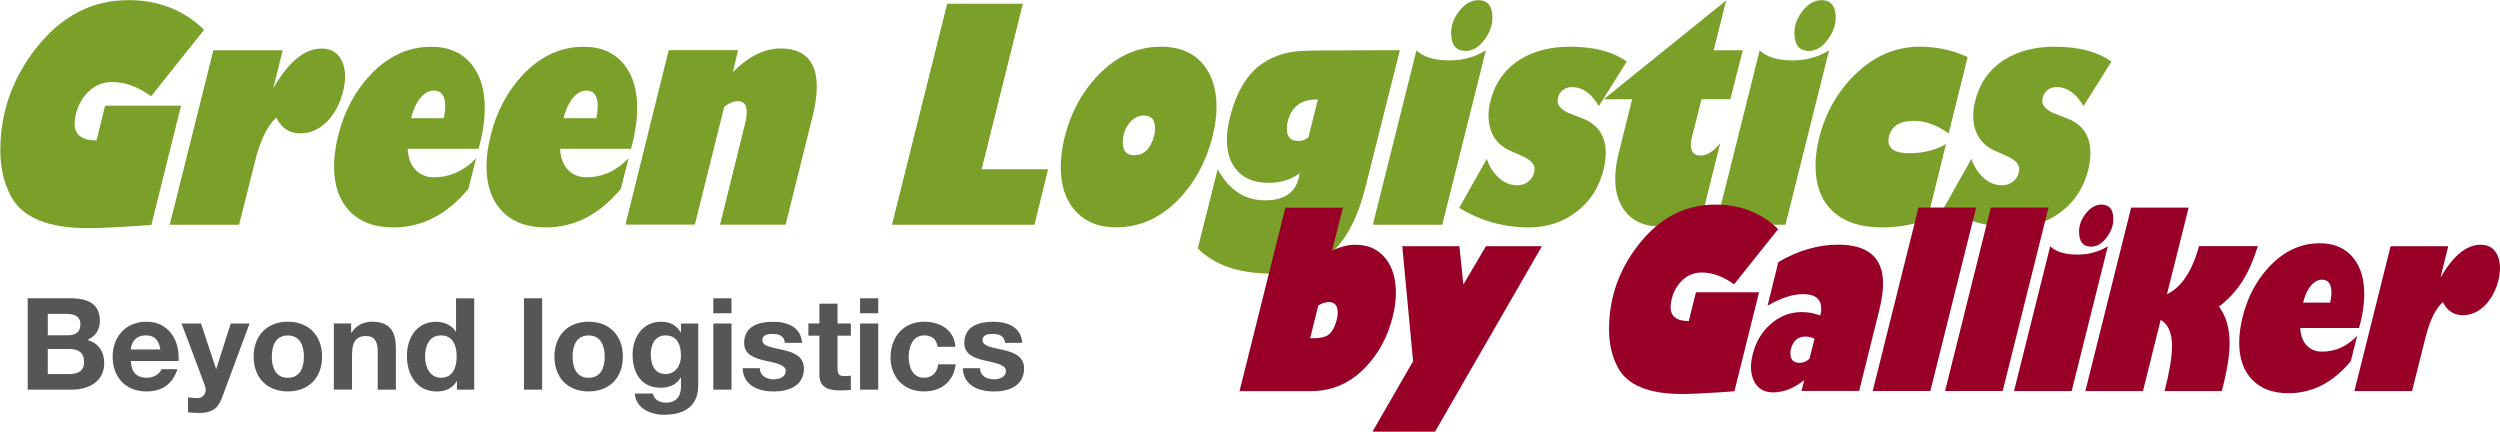
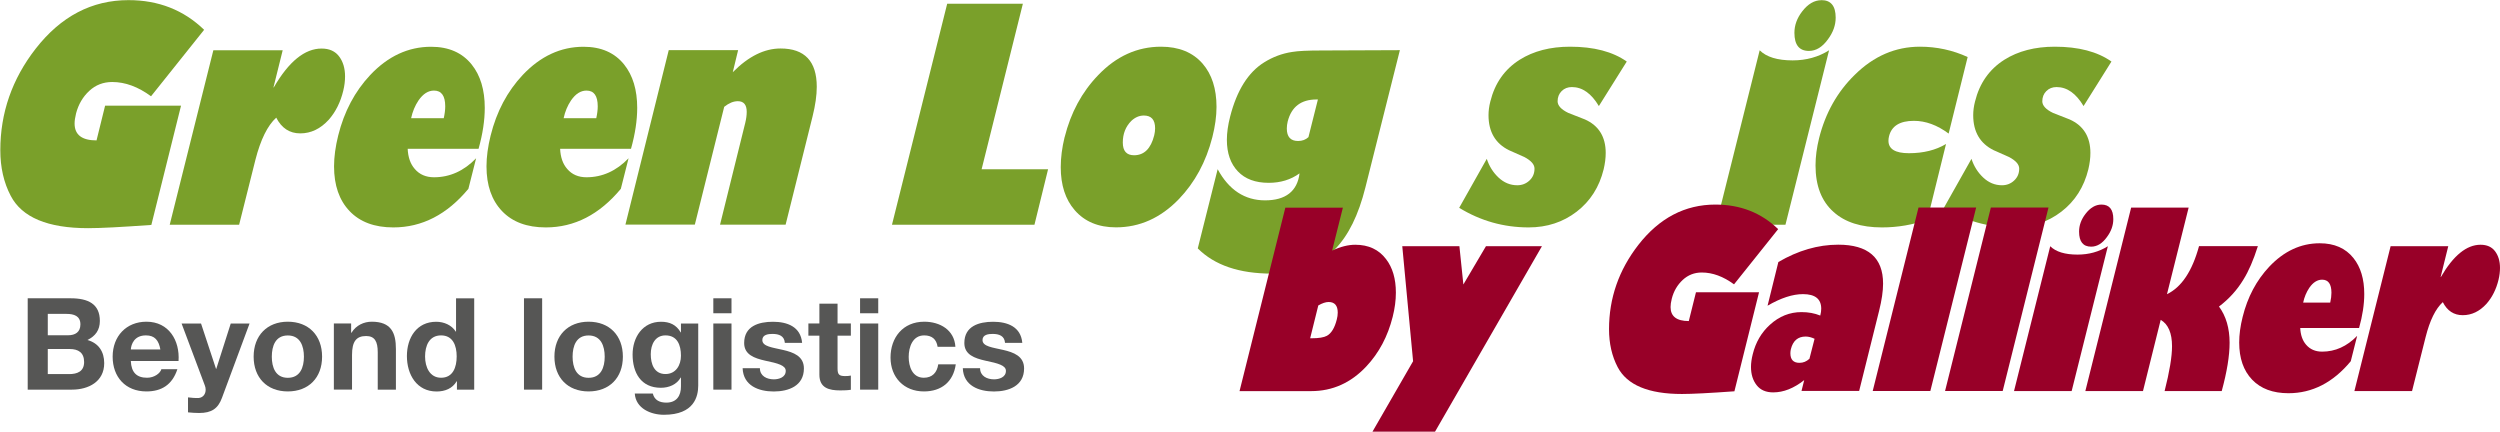
<svg xmlns="http://www.w3.org/2000/svg" id="Ebene_1" data-name="Ebene 1" viewBox="0 0 390.81 67.6">
  <defs>
    <style>
      .cls-1 {
        fill: #7aa02a;
      }

      .cls-2 {
        fill: #565655;
      }

      .cls-3 {
        fill: #980028;
      }
    </style>
  </defs>
  <g>
    <path class="cls-1" d="M31.91,4.66l-8.3,10.39c-2.01-1.48-4.03-2.23-6.07-2.23-1.39,0-2.59.46-3.59,1.39-1,.93-1.69,2.1-2.06,3.52-.15.62-.23,1.14-.23,1.58,0,1.76,1.14,2.64,3.43,2.64l1.34-5.43h11.87l-4.64,18.64c-4.67.34-7.96.51-9.88.51-6.31,0-10.34-1.68-12.1-5.05C.59,28.55.05,26.17.05,23.48.05,17.64,1.89,12.35,5.57,7.62,9.52,2.55,14.36.02,20.08.02,24.78.02,28.72,1.57,31.91,4.66Z" />
    <path class="cls-1" d="M44.19,7.86l-1.44,5.8h.05c2.35-4.05,4.84-6.07,7.47-6.07,1.21,0,2.12.41,2.74,1.23.62.82.93,1.86.93,3.13,0,.71-.09,1.45-.28,2.23-.43,1.79-1.19,3.31-2.27,4.54-1.3,1.42-2.78,2.13-4.45,2.13s-2.92-.82-3.76-2.46c-1.36,1.24-2.44,3.43-3.25,6.58l-2.55,10.16h-10.85l6.82-27.27h10.85Z" />
    <path class="cls-1" d="M74.43,24.74l-1.21,4.78c-3.34,4.02-7.25,6.03-11.73,6.03-2.94,0-5.22-.85-6.84-2.55s-2.43-4.03-2.43-7c0-1.48.22-3.09.65-4.82.93-3.74,2.6-6.89,5.01-9.46,2.78-2.94,5.95-4.41,9.51-4.41,2.75,0,4.87.93,6.35,2.78,1.36,1.7,2.04,3.96,2.04,6.77,0,1.95-.32,4.08-.97,6.4h-11.08c.06,1.33.43,2.38,1.11,3.15.74.87,1.75,1.3,3.01,1.3,2.47,0,4.67-.99,6.58-2.97ZM64.27,18.48h5.1c.15-.68.23-1.3.23-1.86,0-1.64-.59-2.46-1.76-2.46-.9,0-1.7.51-2.41,1.53-.56.83-.94,1.76-1.16,2.78Z" />
    <path class="cls-1" d="M98.26,24.74l-1.21,4.78c-3.34,4.02-7.25,6.03-11.73,6.03-2.94,0-5.22-.85-6.84-2.55s-2.43-4.03-2.43-7c0-1.48.22-3.09.65-4.82.93-3.74,2.6-6.89,5.01-9.46,2.78-2.94,5.95-4.41,9.51-4.41,2.75,0,4.87.93,6.35,2.78,1.36,1.7,2.04,3.96,2.04,6.77,0,1.95-.32,4.08-.97,6.4h-11.08c.06,1.33.43,2.38,1.11,3.15.74.87,1.75,1.3,3.01,1.3,2.47,0,4.67-.99,6.58-2.97ZM88.11,18.48h5.1c.15-.68.23-1.3.23-1.86,0-1.64-.59-2.46-1.76-2.46-.9,0-1.7.51-2.41,1.53-.56.83-.94,1.76-1.16,2.78Z" />
    <path class="cls-1" d="M115.38,7.86l-.83,3.43c2.44-2.47,4.93-3.71,7.47-3.71,3.77,0,5.66,2,5.66,5.99,0,1.33-.22,2.86-.65,4.6l-4.22,16.95h-10.25l3.94-15.91c.15-.62.23-1.19.23-1.72,0-1.11-.46-1.67-1.39-1.67-.68,0-1.39.29-2.13.88l-4.59,18.41h-10.85l6.77-27.27h10.85Z" />
    <path class="cls-1" d="M139.44,35.12L148.07.58h11.83l-6.45,25.88h10.39l-2.13,8.67h-22.26Z" />
    <path class="cls-1" d="M166.43,21.44c.96-3.83,2.7-7.06,5.24-9.69,2.84-2.97,6.12-4.45,9.83-4.45,2.78,0,4.95.88,6.49,2.64,1.45,1.67,2.18,3.93,2.18,6.77,0,1.45-.22,3.03-.65,4.73-.99,3.87-2.74,7.09-5.24,9.69-2.84,2.94-6.12,4.41-9.83,4.41-2.75,0-4.9-.9-6.45-2.69-1.45-1.67-2.18-3.91-2.18-6.72,0-1.48.2-3.04.6-4.68ZM175.52,22.28c0,1.33.59,1.99,1.76,1.99,1.58,0,2.63-1.04,3.15-3.11.09-.37.14-.74.14-1.11,0-1.33-.59-1.99-1.76-1.99-.71,0-1.36.28-1.95.83-.9.9-1.34,2.03-1.34,3.39Z" />
    <path class="cls-1" d="M218.83,7.86l-5.38,21.42c-1.08,4.33-2.67,7.56-4.78,9.69-2.44,2.53-5.73,3.8-9.88,3.8-5.07,0-8.92-1.31-11.55-3.94l3.11-12.38c1.76,3.25,4.24,4.87,7.42,4.87s5.04-1.41,5.38-4.22c-1.36.99-2.97,1.48-4.82,1.48-2.07,0-3.68-.59-4.82-1.79-1.14-1.19-1.72-2.84-1.72-4.94,0-1.08.17-2.29.51-3.62,1.05-4.11,2.83-6.94,5.33-8.49,1.33-.83,2.78-1.38,4.36-1.62.93-.16,2.47-.23,4.64-.23l12.2-.05ZM206.03,15.55h-.23c-2.41,0-3.91,1.14-4.5,3.43-.09.37-.14.74-.14,1.11,0,1.3.59,1.95,1.76,1.95.65,0,1.19-.2,1.62-.6l1.48-5.89Z" />
-     <path class="cls-1" d="M232.28,7.86l-6.82,27.27h-10.85l6.82-27.27c1.05,1.05,2.77,1.58,5.15,1.58,2.13,0,4.03-.53,5.7-1.58ZM231.07.02c1.48,0,2.23.91,2.23,2.74,0,1.18-.4,2.3-1.21,3.39-.87,1.21-1.86,1.81-2.97,1.81-1.52,0-2.27-.94-2.27-2.83,0-1.17.4-2.29,1.21-3.34.9-1.17,1.9-1.76,3.01-1.76Z" />
    <path class="cls-1" d="M228.11,32.48l4.31-7.65c.37,1.14.98,2.12,1.83,2.92.85.8,1.83,1.21,2.94,1.21.74,0,1.38-.25,1.9-.74.53-.49.79-1.11.79-1.86,0-.65-.53-1.25-1.58-1.81-.8-.34-1.61-.7-2.41-1.07-2.13-1.05-3.2-2.88-3.2-5.47,0-.68.09-1.39.28-2.13.71-2.88,2.24-5.05,4.59-6.54,2.16-1.36,4.79-2.04,7.88-2.04,3.71,0,6.66.77,8.86,2.32l-4.36,6.96c-1.18-1.98-2.58-2.97-4.22-2.97-.65,0-1.18.21-1.6.63-.42.42-.63.95-.63,1.6s.56,1.28,1.67,1.81c.87.34,1.73.68,2.6,1.02,2.16.96,3.25,2.71,3.25,5.24,0,.8-.11,1.65-.32,2.55-.68,2.78-2.09,4.99-4.22,6.63-2.13,1.64-4.64,2.46-7.51,2.46-3.9,0-7.51-1.02-10.85-3.06Z" />
-     <path class="cls-1" d="M272.44,7.86l-1.95,7.65h-4.5l-1.48,5.84c-.12.5-.19.93-.19,1.3,0,1.11.51,1.67,1.53,1.67s2.01-.65,3.06-1.95l-2.69,10.84c-2.01,1.46-4.27,2.19-6.77,2.19-2.2,0-3.9-.68-5.12-2.04-1.22-1.36-1.83-3.16-1.83-5.39,0-1.24.17-2.54.51-3.9l2.13-8.55h-4.45L269.84.07l-1.95,7.79h4.54Z" />
    <path class="cls-1" d="M285.93,7.86l-6.82,27.27h-10.85l6.82-27.27c1.05,1.05,2.77,1.58,5.15,1.58,2.13,0,4.03-.53,5.7-1.58ZM284.73.02c1.48,0,2.23.91,2.23,2.74,0,1.18-.4,2.3-1.21,3.39-.87,1.21-1.86,1.81-2.97,1.81-1.52,0-2.27-.94-2.27-2.83,0-1.17.4-2.29,1.21-3.34.9-1.17,1.9-1.76,3.01-1.76Z" />
    <path class="cls-1" d="M307.59,8.92l-2.97,11.96c-1.79-1.33-3.6-1.99-5.43-1.99-2.2,0-3.49.8-3.89,2.41-.06.25-.09.48-.09.7,0,1.3,1.07,1.95,3.2,1.95,2.26,0,4.19-.48,5.8-1.44l-2.92,11.83c-2.26.8-4.62,1.21-7.09,1.21-3.25,0-5.77-.8-7.56-2.41-1.89-1.67-2.83-4.1-2.83-7.28,0-1.36.19-2.78.56-4.27.99-3.93,2.84-7.22,5.56-9.88,2.97-2.94,6.37-4.41,10.2-4.41,2.63,0,5.12.54,7.47,1.62Z" />
    <path class="cls-1" d="M303.88,32.48l4.31-7.65c.37,1.14.98,2.12,1.83,2.92.85.8,1.83,1.21,2.94,1.21.74,0,1.38-.25,1.9-.74.53-.49.79-1.11.79-1.86,0-.65-.53-1.25-1.58-1.81-.8-.34-1.61-.7-2.41-1.07-2.13-1.05-3.2-2.88-3.2-5.47,0-.68.09-1.39.28-2.13.71-2.88,2.24-5.05,4.59-6.54,2.16-1.36,4.79-2.04,7.88-2.04,3.71,0,6.66.77,8.86,2.32l-4.36,6.96c-1.18-1.98-2.58-2.97-4.22-2.97-.65,0-1.18.21-1.6.63-.42.42-.63.95-.63,1.6s.56,1.28,1.67,1.81c.87.34,1.73.68,2.6,1.02,2.16.96,3.25,2.71,3.25,5.24,0,.8-.11,1.65-.32,2.55-.68,2.78-2.09,4.99-4.22,6.63-2.13,1.64-4.64,2.46-7.51,2.46-3.9,0-7.51-1.02-10.85-3.06Z" />
    <path class="cls-3" d="M209.93,32.44l-1.69,6.74c1.31-.62,2.52-.92,3.62-.92,2.08,0,3.68.75,4.81,2.24,1.03,1.34,1.54,3.08,1.54,5.25,0,1.21-.17,2.47-.5,3.78-.77,3.06-2.14,5.64-4.12,7.75-2.41,2.57-5.29,3.86-8.62,3.86h-11.2l7.16-28.68h9.01ZM204.81,52.88h.23c1.13,0,1.92-.13,2.39-.39.69-.38,1.21-1.23,1.54-2.54.1-.38.15-.74.15-1.08,0-1.1-.48-1.66-1.42-1.66-.46,0-1,.18-1.62.54l-1.27,5.12Z" />
-     <path class="cls-3" d="M224.33,67.48h-9.78l6.35-11.01-1.69-17.98h8.93l.62,5.98,3.53-5.98h8.75l-16.71,28.99Z" />
+     <path class="cls-3" d="M224.33,67.48h-9.78l6.35-11.01-1.69-17.98h8.93l.62,5.98,3.53-5.98h8.75Z" />
    <path class="cls-3" d="M277.96,35.83l-6.89,8.62c-1.67-1.23-3.35-1.85-5.04-1.85-1.16,0-2.15.39-2.98,1.16-.83.77-1.41,1.75-1.71,2.93-.13.51-.19.95-.19,1.31,0,1.46.95,2.19,2.85,2.19l1.12-4.5h9.86l-3.85,15.48c-3.88.28-6.61.42-8.2.42-5.24,0-8.59-1.4-10.05-4.2-.9-1.72-1.35-3.7-1.35-5.93,0-4.85,1.53-9.24,4.58-13.17,3.28-4.21,7.3-6.31,12.05-6.31,3.9,0,7.17,1.28,9.82,3.85Z" />
    <path class="cls-3" d="M276.31,47.8l1.69-6.84c3.08-1.8,6.2-2.71,9.36-2.71,4.67,0,7.01,2.03,7.01,6.09,0,1.18-.21,2.6-.62,4.24l-3.12,12.53h-9.01l.42-1.69c-1.62,1.28-3.23,1.92-4.85,1.92-1.13,0-1.99-.37-2.58-1.12-.59-.75-.89-1.7-.89-2.86,0-.59.09-1.25.27-1.97.46-1.88,1.36-3.42,2.7-4.63,1.44-1.31,3.08-1.97,4.93-1.97,1.08,0,2.05.18,2.93.54.1-.39.15-.74.15-1.08,0-1.51-.95-2.27-2.85-2.27-1.62,0-3.46.6-5.54,1.81ZM282.85,56.12l.81-3.16c-.49-.23-.95-.35-1.39-.35-1.21,0-1.98.65-2.31,1.96-.05.21-.08.42-.08.65,0,1,.47,1.5,1.42,1.5.59,0,1.1-.21,1.54-.62Z" />
    <path class="cls-3" d="M301.76,61.12h-9.01l7.16-28.68h9.01l-7.16,28.68Z" />
    <path class="cls-3" d="M313.07,61.12h-9.01l7.16-28.68h9.01l-7.16,28.68Z" />
    <path class="cls-3" d="M329.51,38.49l-5.66,22.64h-9.01l5.66-22.64c.87.87,2.3,1.31,4.27,1.31,1.77,0,3.35-.44,4.74-1.31ZM328.51,31.98c1.23,0,1.85.76,1.85,2.27,0,.98-.33,1.91-1,2.81-.72,1-1.54,1.5-2.46,1.5-1.26,0-1.89-.78-1.89-2.35,0-.98.33-1.9,1-2.77.74-.97,1.58-1.46,2.5-1.46Z" />
    <path class="cls-3" d="M342.14,32.44l-3.39,13.55c2.28-1.1,3.95-3.61,5.01-7.51h9.2c-.69,2.18-1.45,3.93-2.27,5.24-.98,1.62-2.25,3.02-3.81,4.2,1.1,1.49,1.66,3.38,1.66,5.66,0,2.03-.41,4.54-1.23,7.55h-8.93c.77-3.03,1.16-5.36,1.16-7.01,0-2.05-.59-3.43-1.77-4.12l-2.77,11.13h-9.01l7.16-28.68h9.01Z" />
    <path class="cls-3" d="M368.48,52.5l-1,3.97c-2.77,3.34-6.02,5-9.74,5-2.44,0-4.33-.71-5.68-2.12-1.35-1.41-2.02-3.35-2.02-5.81,0-1.23.18-2.57.54-4,.77-3.11,2.16-5.72,4.16-7.85,2.31-2.44,4.94-3.66,7.89-3.66,2.28,0,4.04.77,5.27,2.31,1.13,1.41,1.69,3.29,1.69,5.62,0,1.62-.27,3.39-.81,5.31h-9.2c.05,1.1.36,1.98.92,2.62.62.72,1.45,1.08,2.5,1.08,2.05,0,3.88-.82,5.47-2.46ZM360.04,47.3h4.23c.13-.56.19-1.08.19-1.54,0-1.36-.49-2.04-1.46-2.04-.74,0-1.41.42-2,1.27-.46.69-.78,1.46-.96,2.31Z" />
    <path class="cls-3" d="M382.72,38.49l-1.19,4.81h.04c1.95-3.36,4.02-5.04,6.2-5.04,1,0,1.76.34,2.27,1.02.51.68.77,1.55.77,2.6,0,.59-.08,1.21-.23,1.85-.36,1.49-.99,2.75-1.89,3.77-1.08,1.18-2.31,1.77-3.7,1.77s-2.43-.68-3.12-2.04c-1.13,1.03-2.03,2.85-2.69,5.47l-2.12,8.43h-9.01l5.66-22.64h9.01Z" />
  </g>
  <g>
    <path class="cls-2" d="M4.33,46.63h6.72c2.72,0,4.56.88,4.56,3.54,0,1.42-.68,2.36-1.94,2.98,1.76.5,2.62,1.84,2.62,3.62,0,2.9-2.46,4.14-5.04,4.14h-6.92v-14.28ZM7.47,52.41h3.18c1.12,0,1.92-.5,1.92-1.7,0-1.34-1.04-1.64-2.16-1.64h-2.94v3.34ZM7.47,58.48h3.36c1.22,0,2.32-.4,2.32-1.88s-.9-2.04-2.26-2.04h-3.42v3.92Z" />
    <path class="cls-2" d="M20.45,56.43c.08,1.82.94,2.62,2.54,2.62,1.14,0,2.06-.7,2.24-1.34h2.5c-.8,2.46-2.5,3.48-4.84,3.48-3.26,0-5.28-2.24-5.28-5.44s2.14-5.46,5.28-5.46c3.52,0,5.24,2.96,5.02,6.14h-7.46ZM25.07,54.63c-.26-1.44-.88-2.2-2.26-2.2-1.84,0-2.3,1.4-2.36,2.2h4.62Z" />
    <path class="cls-2" d="M34.69,62.22c-.62,1.66-1.62,2.34-3.56,2.34-.58,0-1.16-.04-1.74-.1v-2.34c.54.06,1.1.12,1.66.1.74-.08,1.1-.66,1.1-1.3,0-.22-.04-.44-.12-.64l-3.64-9.7h3.04l2.34,7.08h.04l2.26-7.08h2.94l-4.32,11.64Z" />
    <path class="cls-2" d="M44.99,50.29c3.26,0,5.36,2.16,5.36,5.46s-2.1,5.44-5.36,5.44-5.34-2.16-5.34-5.44,2.1-5.46,5.34-5.46ZM44.99,59.06c1.94,0,2.52-1.64,2.52-3.3s-.58-3.32-2.52-3.32-2.5,1.66-2.5,3.32.58,3.3,2.5,3.3Z" />
    <path class="cls-2" d="M52.19,50.57h2.7v1.44h.06c.72-1.18,1.96-1.72,3.16-1.72,3.02,0,3.78,1.7,3.78,4.26v6.36h-2.84v-5.84c0-1.7-.48-2.54-1.82-2.54-1.54,0-2.2.86-2.2,2.96v5.42h-2.84v-10.34Z" />
    <path class="cls-2" d="M71.43,59.6h-.04c-.66,1.12-1.8,1.6-3.14,1.6-3.12,0-4.64-2.66-4.64-5.54s1.54-5.36,4.58-5.36c1.22,0,2.42.52,3.06,1.54h.04v-5.2h2.84v14.28h-2.7v-1.32ZM68.95,52.43c-1.86,0-2.5,1.62-2.5,3.3s.74,3.32,2.5,3.32c1.86,0,2.44-1.64,2.44-3.34s-.6-3.28-2.44-3.28Z" />
    <path class="cls-2" d="M81.91,46.63h2.84v14.28h-2.84v-14.28Z" />
    <path class="cls-2" d="M92.01,50.29c3.26,0,5.36,2.16,5.36,5.46s-2.1,5.44-5.36,5.44-5.34-2.16-5.34-5.44,2.1-5.46,5.34-5.46ZM92.01,59.06c1.94,0,2.52-1.64,2.52-3.3s-.58-3.32-2.52-3.32-2.5,1.66-2.5,3.32.58,3.3,2.5,3.3Z" />
    <path class="cls-2" d="M109.15,60.26c0,1.7-.62,4.58-5.36,4.58-2.04,0-4.4-.98-4.56-3.32h2.82c.26,1.06,1.1,1.42,2.12,1.42,1.58,0,2.3-1.06,2.28-2.56v-1.36h-.04c-.62,1.1-1.84,1.6-3.1,1.6-3.12,0-4.42-2.36-4.42-5.2,0-2.68,1.56-5.12,4.44-5.12,1.36,0,2.38.46,3.08,1.66h.04v-1.38h2.7v9.68ZM106.45,55.61c0-1.68-.58-3.18-2.42-3.18-1.6,0-2.3,1.4-2.3,2.94s.54,3.1,2.3,3.1c1.62,0,2.42-1.38,2.42-2.86Z" />
    <path class="cls-2" d="M114.35,48.97h-2.84v-2.34h2.84v2.34ZM111.51,50.57h2.84v10.34h-2.84v-10.34Z" />
    <path class="cls-2" d="M118.79,57.56c0,1.22,1.08,1.74,2.18,1.74.8,0,1.86-.32,1.86-1.32,0-.86-1.2-1.18-3.22-1.6-1.66-.38-3.28-.92-3.28-2.76,0-2.64,2.28-3.32,4.5-3.32s4.34.76,4.56,3.3h-2.7c-.08-1.1-.92-1.4-1.94-1.4-.64,0-1.58.1-1.58.96,0,1.02,1.62,1.16,3.22,1.54,1.66.38,3.28.98,3.28,2.9,0,2.72-2.38,3.6-4.72,3.6s-4.76-.9-4.86-3.64h2.7Z" />
    <path class="cls-2" d="M130.93,50.57h2.08v1.9h-2.08v5.12c0,.96.24,1.2,1.2,1.2.32,0,.62-.02.88-.08v2.22c-.48.08-1.1.1-1.66.1-1.76,0-3.26-.38-3.26-2.46v-6.1h-1.72v-1.9h1.72v-3.1h2.84v3.1Z" />
    <path class="cls-2" d="M137.29,48.97h-2.84v-2.34h2.84v2.34ZM134.45,50.57h2.84v10.34h-2.84v-10.34Z" />
    <path class="cls-2" d="M146.57,54.21c-.18-1.18-.88-1.78-2.1-1.78-1.82,0-2.42,1.84-2.42,3.36s.58,3.26,2.36,3.26c1.34,0,2.08-.82,2.26-2.1h2.74c-.38,2.74-2.24,4.24-4.98,4.24-3.12,0-5.22-2.2-5.22-5.3s1.92-5.6,5.28-5.6c2.44,0,4.7,1.28,4.86,3.92h-2.78Z" />
    <path class="cls-2" d="M153.21,57.56c0,1.22,1.08,1.74,2.18,1.74.8,0,1.86-.32,1.86-1.32,0-.86-1.2-1.18-3.22-1.6-1.66-.38-3.28-.92-3.28-2.76,0-2.64,2.28-3.32,4.5-3.32s4.34.76,4.56,3.3h-2.7c-.08-1.1-.92-1.4-1.94-1.4-.64,0-1.58.1-1.58.96,0,1.02,1.62,1.16,3.22,1.54,1.66.38,3.28.98,3.28,2.9,0,2.72-2.38,3.6-4.72,3.6s-4.76-.9-4.86-3.64h2.7Z" />
  </g>
</svg>